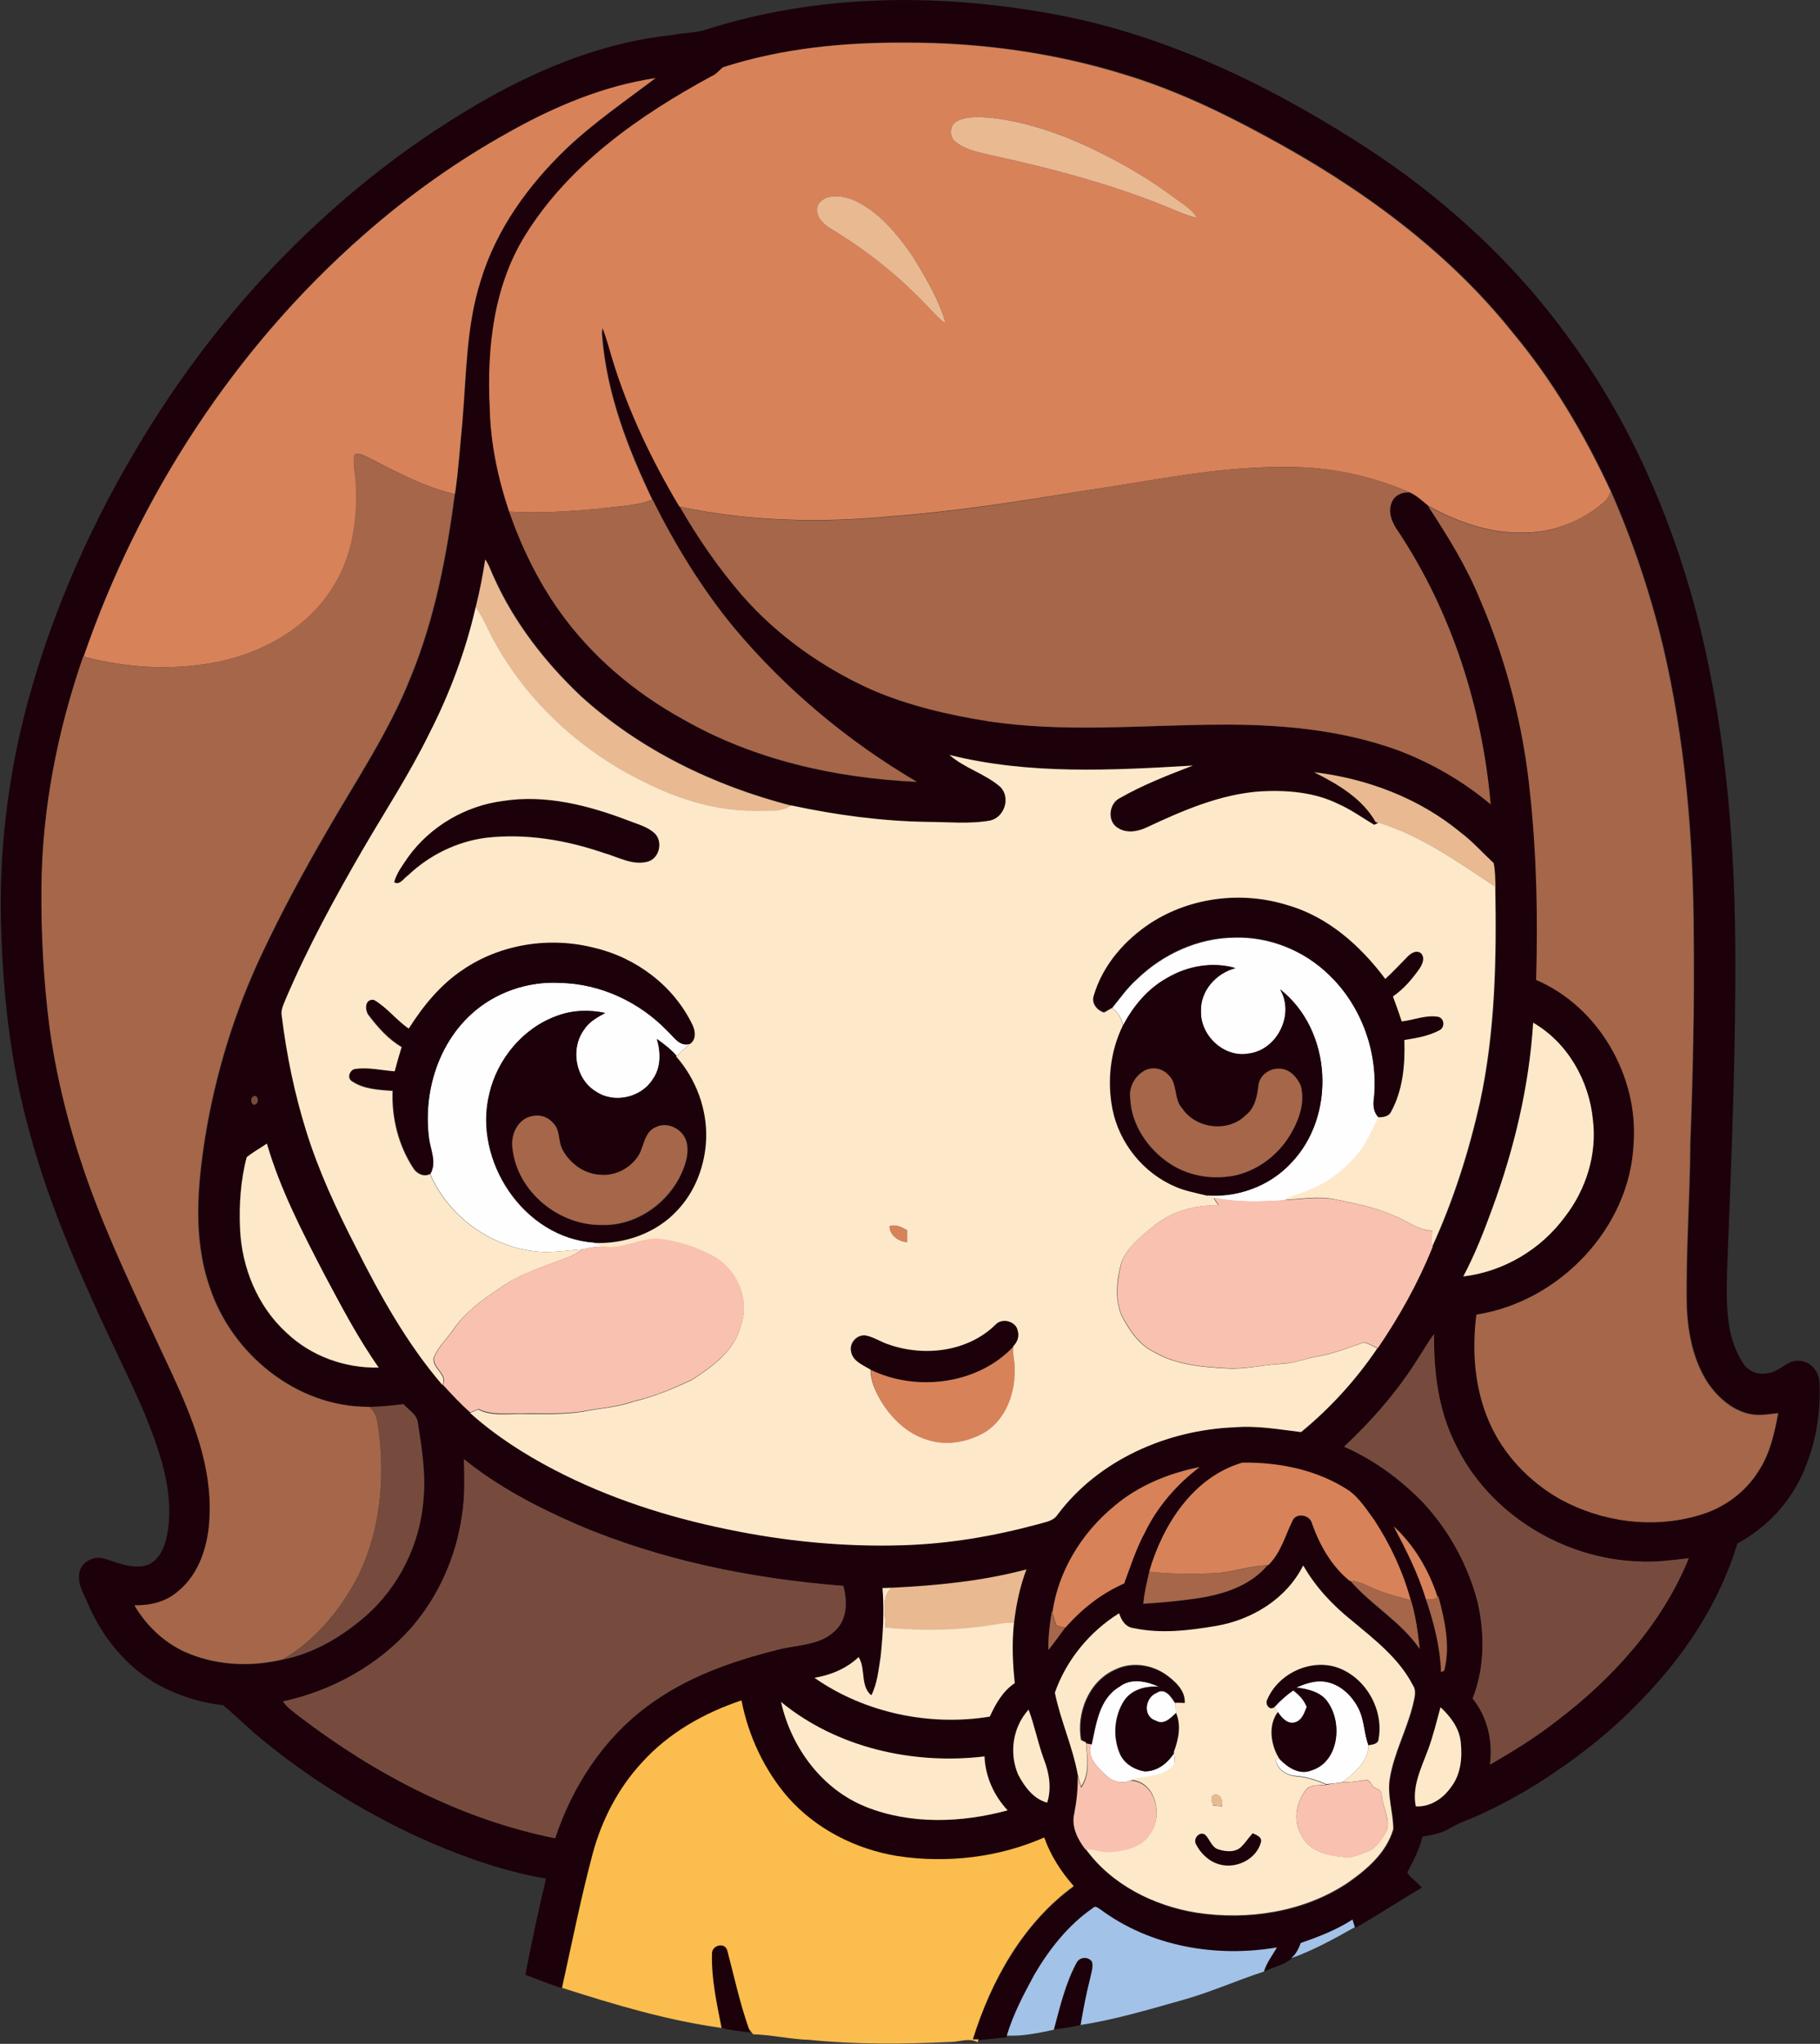
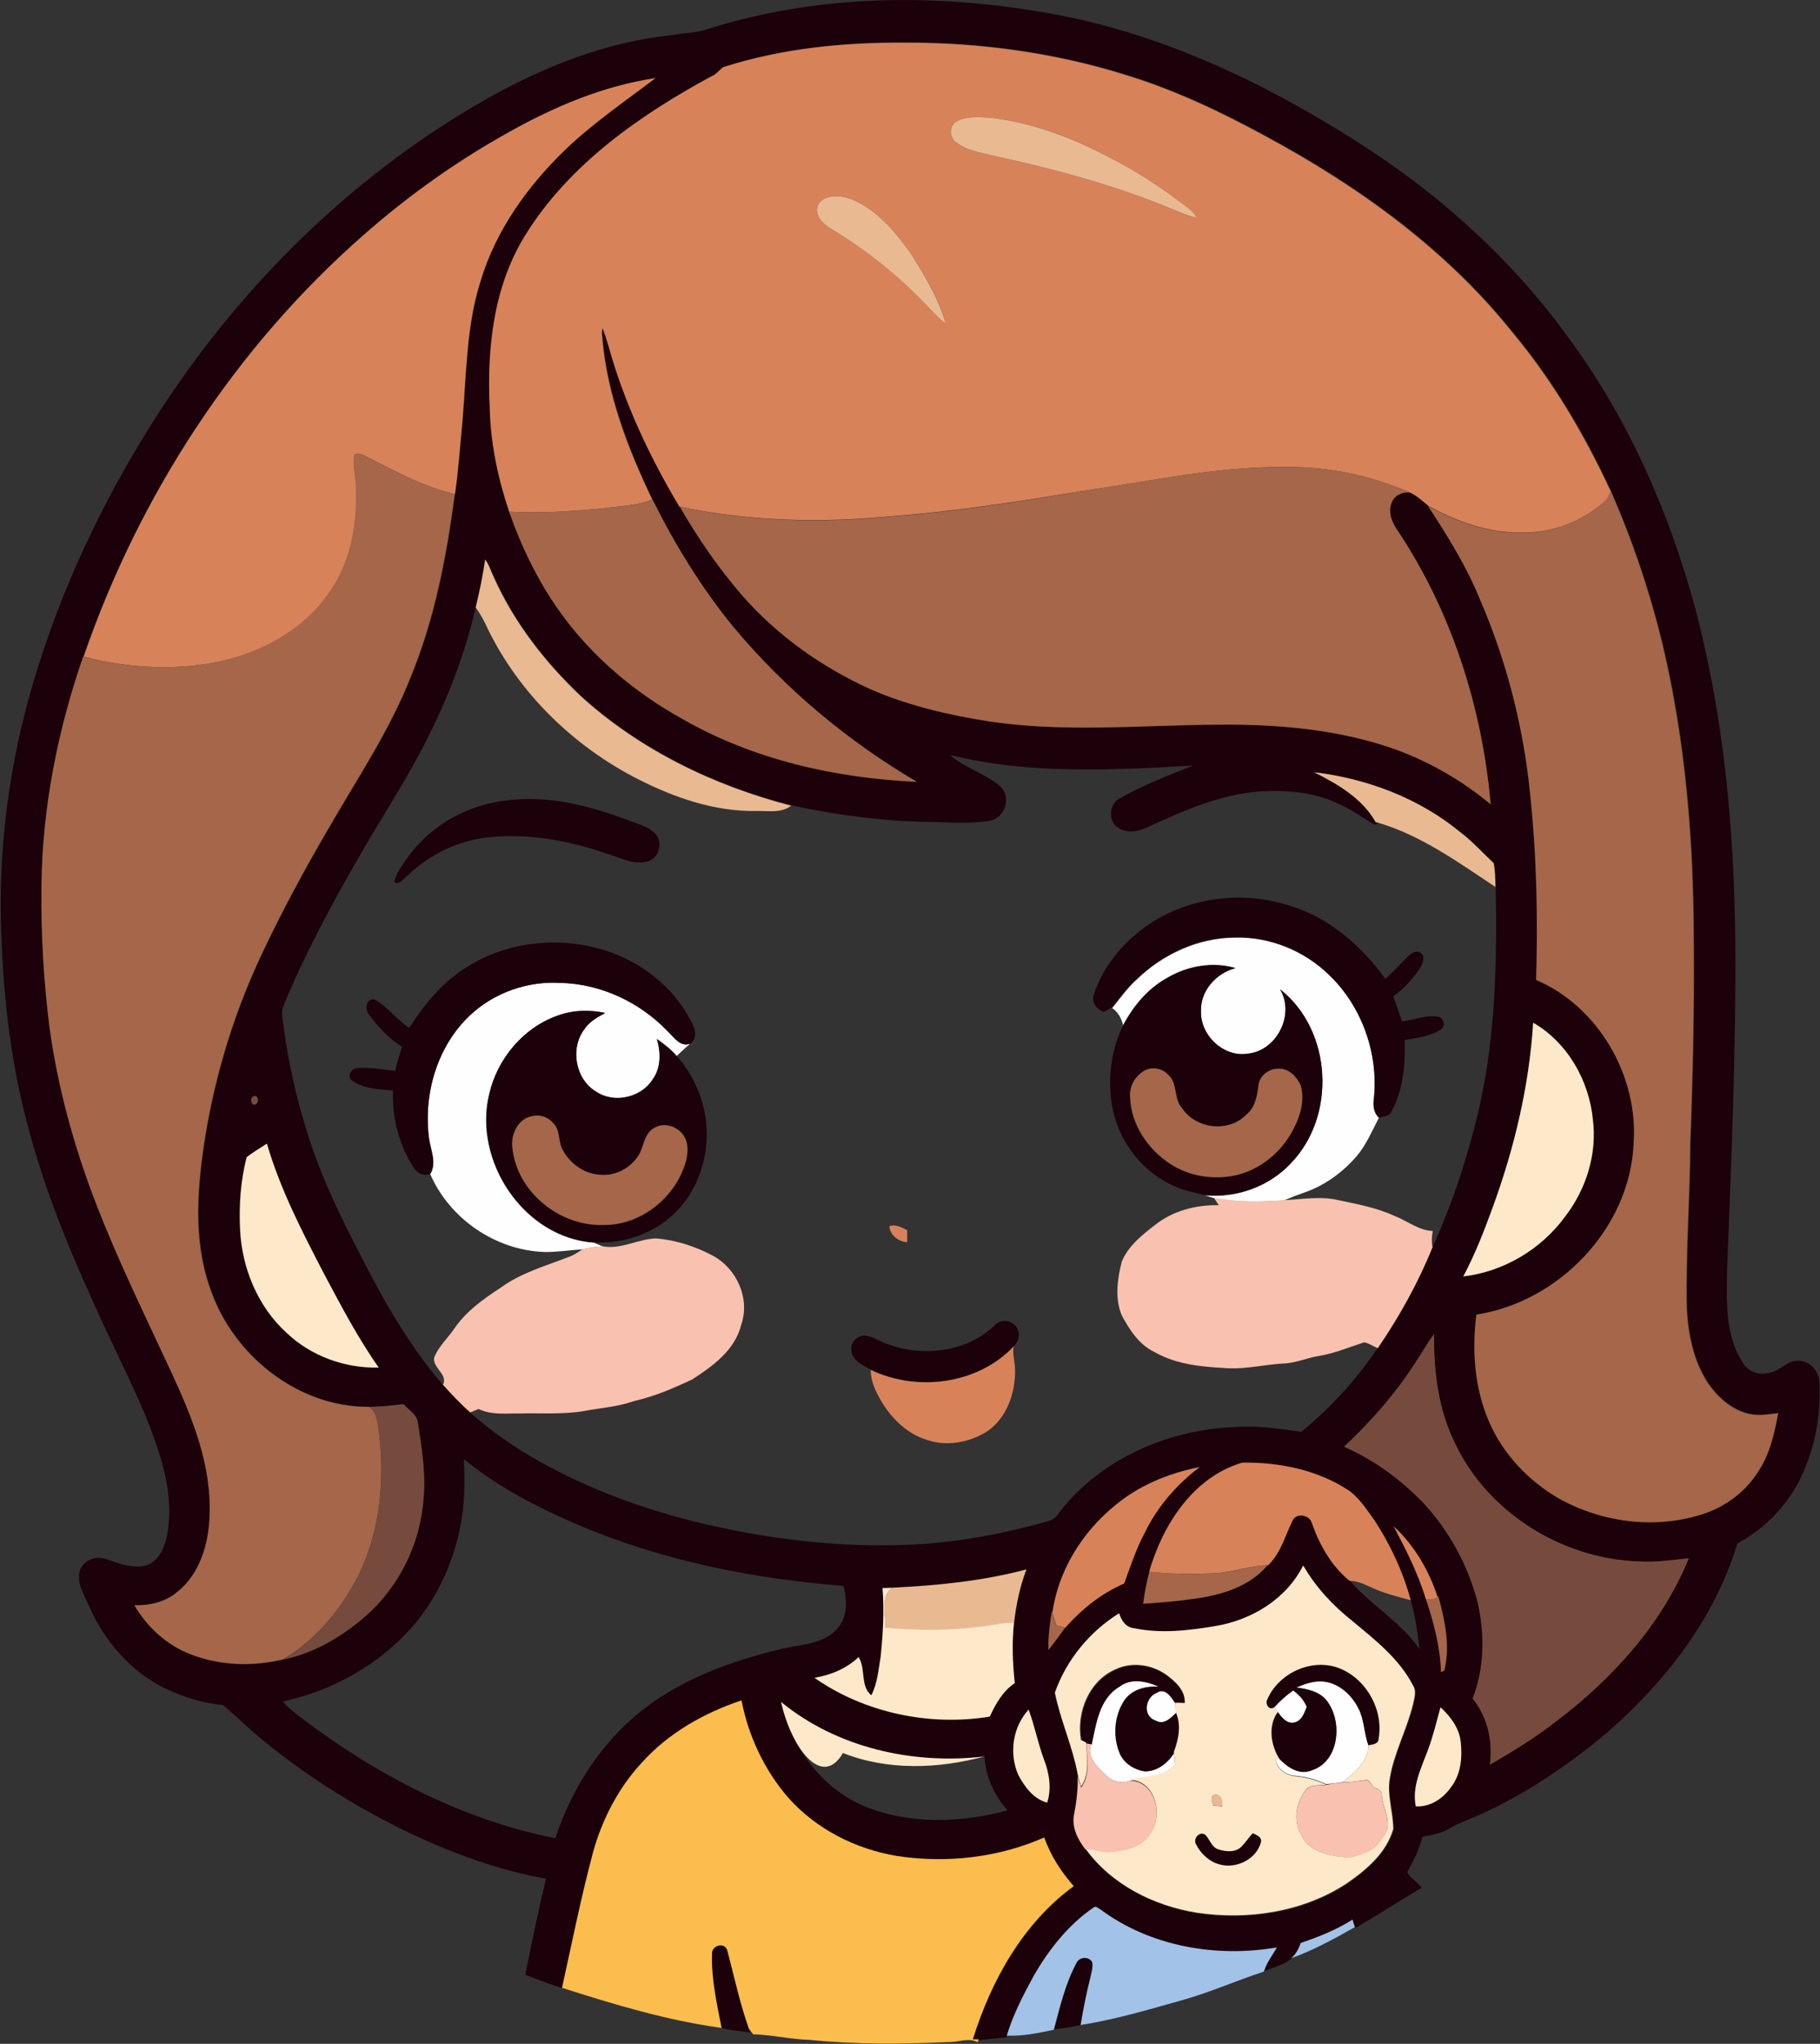
<svg xmlns="http://www.w3.org/2000/svg" version="1.1" id="Layer_1" x="0px" y="0px" viewBox="0 0 685.3 769.4" style="enable-background:new 0 0 685.3 769.4;" xml:space="preserve">
  <rect x="0" y="0" width="685.3" height="769.4" fill="#333333" stroke="none" />
  <style type="text/css">
	.st0{fill:#FEFEFE;}
	.st1{fill:#1C010A;}
	.st2{fill:#D8825A;}
	.st3{fill:#E9B992;}
	.st4{fill:#A5664A;}
	.st5{fill:#FDE9CA;}
	.st6{fill:#764B3E;}
	.st7{fill:#F9C1AF;}
	.st8{fill:#FBBD4D;}
	.st9{fill:#A2C2E8;}
</style>
  <path class="st0" d="M428.1,368.7c9.8-9.5,23.1-15.6,36.8-15.7c13.1-0.4,26.2,4.9,35.5,14c12.4,11.8,18.7,29.6,17,46.7  c-0.4,2.5-0.2,5.2,1.8,7.1c-2.5,4.8-4.6,9.8-8,14c-5.3,6.3-12.2,11.4-20,14.1c-2.6,0.9-5.2,1.9-7.8,3c-8.8,0.6-17.7,0.8-26.4-0.9  c-1.1-0.3-2.2-0.7-3.3-1c11.9,1.1,24.2-3.3,32.4-12.1c17.2-17.8,15.5-50-4.1-65.4c5.6,9.4-1.2,23-12,24.2c-9.2,1.6-18.1-6.9-17.8-16  c-0.2-7.7,5.8-14.4,13-16.2c-8.6-2.5-18.1-0.8-25.7,3.7c-7.2,4-12.7,10.6-16.6,17.8c-0.6-2.6-1.9-5-4.1-6.5  C421.8,375.8,424.5,371.9,428.1,368.7z" />
  <path class="st0" d="M177.3,381.9c9-8.3,21.4-12.6,33.6-11.9c15.2,0.3,29.9,7.2,40.4,18.1c2.4,2.2,4.7,6.2,8.6,4.8  c-1.8,1.5-3.5,3.1-5.2,4.7c-2.1-2.5-4.8-4.5-7.4-6.4c1.5,5,1.6,10.8-1.6,15.2c-4.3,6.9-14.4,9.2-21.2,4.7c-7.9-4.7-10-16.3-4.6-23.5  c1.9-2.9,5-4.6,7.9-6.2c-6-1.3-12.4-1.1-18.2,1.1c-12.8,4.6-22.4,16.3-25.4,29.3c-6.2,25.2,13,54.2,39.4,56c1.2,0.5,2.3,1,3.5,1.5  c-2.6-0.1-5.2,0.4-7.7,1c-4.9,0.3-9.7,1.1-14.6,1c-18.3-0.7-35.5-12.5-42.8-29.3c2.4-4.2,0.1-8.8-0.5-13.1  C159.3,411.9,164.6,393.6,177.3,381.9z" />
  <path class="st0" d="M421.3,635c4.5-3.5,10.4-2.1,15.1,0c-4.9-0.4-10.2,0.9-13.1,5.1c-3.8,5.8-4.4,13.5-1.8,19.8  c1.5,3.8,5.3,6.2,9.3,6.9c4.8,0.2,8.9-3.1,11.2-7c0.1,1.8,1,4-0.6,5.4c-4.1,4.3-10.6,3.5-15.9,5.1c-3.3,1.4-6.9,0.3-9.3-2.2  c-3.1-2.9-7.1-6.9-5.4-11.5C412.7,648.8,413.7,639.5,421.3,635z" />
  <path class="st0" d="M488,635.2c3.4-1.4,7.1-2.8,10.9-2.2c5.6,0.9,10.1,5.1,12.6,10c2.2,4.4,2.1,9.4,3.8,14  c-0.1,6-5.3,10.5-9.8,13.9c-2.1,0.3-4.1,0.6-6.2,0.7c-3.6-1.6-7.4-2.8-11.4-3.1c-3.5-0.2-7.4-2.7-7.5-6.5l1.5,0.2  c3,3.1,7.4,5.9,11.8,4.1c10.1-3.1,11.8-17.3,6.5-25.2C497.7,636.9,492.6,635.8,488,635.2z" />
  <path class="st0" d="M435.5,637.3c3.2-2.2,5.6,1.7,7.1,4.1c0,1.1,0.1,2.3,0.2,3.5c-2.1,2-4.6,4.8-7.7,2.9  C430,646.2,431,639,435.5,637.3z" />
  <path class="st0" d="M479.8,642.7c2.1-2.4,4.5-4.5,7.1-6.3c2.2,1.6,4.1,3.6,5.1,6.2c-0.9,2.2-1.8,5-4.3,5.8c-2.9,1-5.1-1.7-6.6-3.8  C480.7,643.9,480.2,643.3,479.8,642.7z" />
  <g>
    <g>
      <path class="st1" d="M266,11.1C307.5-2.2,352.3-2.6,395,5c40.8,7.2,78.9,25,113.7,46.9c32,19.9,60.6,45.5,82.6,76.2    c22.2,30.4,37.5,65.4,47.2,101.6c10.7,40.7,14.5,82.9,14.9,124.9c0.3,41.4-1.5,82.7-3.1,124c-0.2,11.6-0.7,24.3,6,34.5    c1.9,3.2,5.8,4.6,9.4,3.8c4.5-0.4,7.4-5.3,12.1-4.6c4.2,0.3,7.3,4.3,7.3,8.4c0.6,12.8-2,25.9-7.9,37.3c-5.2,9.7-13.2,17.8-23,23    c-6.8,22.6-20.2,42.7-36.7,59.5c-11.5,12-24.8,22.2-38.8,31.1c-6.3,3.9-12.8,7.5-19.5,10.6c-4.3,2.2-8.9,3.5-13,5.9    c-3.2,2-7,2.7-10.6,3.3c-1.1,4.8-3.4,9.1-5.7,13.4c0.8,1.9,3.1,3.1,4.5,4.8l1,1c-8.4,4.9-16.5,10.3-25,15.1l-0.5-0.9    c-0.2-0.5-0.4-1.5-0.6-2c-6.1,3.8-12.8,6.4-19.5,8.8c-0.8,2.2-1.8,4.4-3.7,5.9c-3,2.3-6.7,3.1-10.1,4.6c1.1-3.2,3.2-5.9,4.8-8.8    c-22.8,3.9-47.5-0.3-66.3-14.2c-0.9-0.5-1.9-1.6-2.9-0.7c-9.3,6.4-16.5,15.4-22.1,25.1c-4,7.4-7.9,14.9-10.4,23L379,767    c-3.5,0.2-7,0.7-10.5,1c-0.5,0-1.6,0-2.2,0c7-22.2,18.9-43.7,38-57.7c-4.8-5.4-8.8-11.5-11.1-18.3c-17.3,7.6-36.7,9.8-55.3,7    c-15.7-2.5-30.6-10.1-41.2-22.1c-9-10.3-14.9-23.1-17.5-36.5c-14.1,4.7-27.5,12.3-37.5,23.4c-9,9.6-15.1,21.7-18.6,34.3    c-4.5,16.6-7.8,33.5-11.5,50.3c-4.7-1.4-9.2-3.3-13.8-5c2.4-12.1,4.9-24.2,7.8-36.2c-17.4-3-34.2-9.2-50.2-16.6    c-19.9-9.5-38.8-21.1-55.9-35.1c-5.4-4.3-10.2-9.2-15.5-13.6c-7.6-0.8-14.9-3-21.8-6.3c-13-6.3-22.9-17.9-28.7-31    c-1.6-4-4.5-8.1-3.6-12.6c0.8-4.4,6-6.6,10-5.1c5.1,1.7,10.6,4,16,2.1c5-2.4,6.7-8.4,7.4-13.4c2-14.9-3.2-29.5-8.7-43.1    c-6-14.1-13-27.7-19.2-41.7c-9.6-21-18.3-42.4-24.3-64.7c-6.8-24.2-9.7-49.2-10.6-74.3c-1.2-29.5,2.3-59.2,10-87.7    c9.6-35.2,24.7-68.9,43.8-100c31.7-52,75.9-96.8,129-126.9c21.5-12.1,45.1-21.5,69.9-24C257.2,12.3,261.8,12.5,266,11.1z     M272.3,25.3c-1.5,1.2-2.6,2.8-4.3,3.5c-27.1,14.7-53.6,33.2-70.1,59.8c-12,19.3-14.5,42.7-13.4,65c0.2,13.3,3,26.5,7.3,39.1    c4.6,13.2,10.8,26,18.9,37.4c12,16.9,28.2,30.6,46.3,40.6c26.8,15.4,57.6,22.3,88.3,23.7c-26-15.3-49.5-34.9-68.9-58.1    c-12.1-14.7-22.1-31.1-30.6-48.1c-9.2-19.4-17.1-39.9-18.9-61.5c-0.2-1-0.1-2.1,0.2-3.1c0.9,2.2,1.6,4.4,2.2,6.7    c5.9,21.3,15.3,41.6,26.7,60.5c6.8,11.8,14.5,23.1,23.5,33.4c13.3,15.2,30.2,27.1,48.6,35.4c14,6.1,28.9,9.6,43.9,11.9    c28.8,4.4,58,1.5,87,1.3c22.6-0.2,45.6,1.8,67,9.5c12.8,4.7,24.8,11.7,35.3,20.5c-3.2-36.3-14.5-72.2-34.8-102.7    c-2.3-3.2-4.2-7.5-2.3-11.3c1.2-2.6,4-3.7,6.8-3.4c2.6,1.2,4.7,3.2,6.9,5c7.4,11.3,14.6,22.9,19.7,35.5    c9.9,23,16.2,47.6,18.7,72.5c2.5,23.4,3,46.9,2.3,70.4c23.6,10.1,38.5,36.3,36.7,61.7c-1.5,31.8-28.1,59.5-59.2,64.3    c-1.7,13.4-0.7,27.5,4.7,40.1c5.3,12.4,15,22.7,26.7,29.3c15.8,8.8,35.2,11.3,52.5,6.1c9.1-2.6,17.3-8.5,22.3-16.6    c4.3-6.5,6-14.3,7.4-21.8c-3.6,0.4-7.2,1.1-10.8,0.3c-6.6-1.5-12-6.3-15.7-11.7c-5.4-8.3-7.4-18.3-7.9-28    c-0.4-20.7,1.2-41.3,1.3-62c1-26,1.5-52,1.3-78c-0.1-36.9-3.2-74-11.7-109.9c-4.8-19.8-11.4-39.1-19.5-57.8    c-9.9-21.3-21.9-41.8-37-59.8c-25-31.3-58.1-55.1-93.2-74c-16.7-9.1-34.1-17.3-52.3-22.9c-26.8-8.4-55-12.2-83.1-12.2    C317.7,15.9,294.4,18.1,272.3,25.3z M191.9,49.6c-19.7,10.9-38.1,24-55,38.8c-48.4,42.4-84.6,98-105.5,158.8    c-9.7,27.7-15.4,56.9-15.7,86.4c-0.2,17.7,0.7,35.4,3,52.9c3.1,22.7,9.2,44.9,17.4,66.2c8.6,22.1,19,43.3,28.9,64.8    c7.7,16.6,14.8,34.4,14,53.1c-0.3,10.6-3.6,22-12.2,28.8c-4.5,3.8-10.4,5.2-16.1,5c4.8,8.1,12.2,15,21.1,18.4    c11,4.4,23.5,4.8,35,1.9c11.6-2.3,22.1-8.6,30.9-16.3c12.6-11,20.5-27.1,21.8-43.7c0.9-9.8-0.6-19.5-2.1-29.1    c-0.4-3.2-3.5-4.8-5.4-7c-4.3,0.5-8.6,1-12.9,1c-27.1,0.2-51.7-19.8-60-45.1c-6.4-18.4-4.6-38.3-1.6-57.1    c3.9-23.6,11-46.6,21.2-68.2c7.4-15.8,15.8-31.2,24.6-46.4c10.9-19,23.3-37.2,31.4-57.7c9.1-22,13.6-45.6,16.7-69.1    c1.3-9.1,2-18.2,2.8-27.3c1.6-17.8,1.4-35.9,6.9-53.1c5.8-19.2,17.9-36,32.3-49.7c10.4-9.8,22.2-17.9,33.5-26.5    C227.4,32.3,208.9,40,191.9,49.6z M182.7,210.6c-0.9,6.1-2.1,12.1-3.6,18.1c-3.8,16.6-9.8,32.5-17.4,47.7    c-7.3,15-16.5,28.9-24.8,43.2c-10.6,18.2-20.7,36.8-29,56.2c-0.8,2.2-2.1,4.3-1.6,6.7c1.7,14.7,4.8,29.2,9.2,43.3    c4.6,15.1,11.4,29.5,18.6,43.5c9.2,18.3,19.3,36.5,32.7,52.1c3.3,3.6,6.6,7.2,10.3,10.4c9.5,8.5,20.3,15.5,31.5,21.3    c20.5,10.7,42.8,17.9,65.4,22.5c21.7,4.5,43.9,6.7,66,6c17.2-0.5,34.3-3.5,50.9-7.9c2.6-0.8,5.8-1.1,7.4-3.6    c15.5-20.7,41.3-31.9,66.7-32.9c8.4-0.7,16.7,0.7,25,1.8c11-9,20.8-19.7,28.7-31.5h0.1c8.2-11.9,15.3-24.6,20.6-38    c7.9-17.4,13.8-35.7,18-54.3c5.8-26.7,6.3-54.1,5.8-81.3c-0.1-3-0.1-6-0.7-9c-4.2-3.8-7.9-8.1-12.4-11.5    c-15.6-12.9-35.2-20.3-55.2-22.7c8.9,4.4,18.1,9.8,23.2,18.7l1.2,0.3c-0.4,0.2-1.3,0.6-1.7,0.8c-4.5-2.7-8.8-5.8-13.6-7.9    c-9-4.4-19.2-5.2-29-4.7c-15.2,1-29.4,7.2-43.1,13.6c-3.4,1.6-7.6,2.3-10.9,0.1c-4-2.5-3.4-9.3,0.9-11.2    c8.7-4.9,18.1-8.6,27.4-12.2c-30.5,1.7-61.7,3.4-91.6-4c5.7,5,13.3,6.9,19,11.9c4.2,3.9,1.8,11.6-3.7,12.8    c-7.9,1.4-15.9,0.6-23.9,0.5c-17.2-0.3-34.2-2.6-51-6.2c-29.1-7.5-57-21-79.3-41.3c-13.4-12.7-25-27.6-32.6-44.5    C184.9,215.2,184.2,212.6,182.7,210.6z M577.3,385c-1.5,23.9-7.1,47.4-15.4,69.8c-3.2,8.8-6.6,17.6-11,25.8    c15.2-1.8,29.3-10.2,38.3-22.5c7.9-10.2,12.1-23.5,10.5-36.4C598.4,406.8,590.2,392.4,577.3,385z M95.2,412.9    c-1.3,0.9-0.3,3.9,1.3,2.6C97.8,414.7,96.8,411.7,95.2,412.9z M92.9,435.6c-2.3,8.8-3,17.9-2.6,27c0.6,14.6,6.6,29.3,17.5,39.2    c9.2,8.8,22.1,13.4,34.7,13.1c-7.9-11.1-14.2-23.3-20.6-35.3c-8.2-15.9-16.5-31.8-21.5-49C98,432.2,95.3,433.7,92.9,435.6z     M534.2,511c-7.8,12.4-17.5,23.6-28.1,33.6c11.2,5,21.2,12.3,29.7,21c9.8,10.5,17,23.7,20.6,37.6c2.7,11.9,2.7,24.8-1.9,36.2    c5.7,6.9,7.7,16.2,6.5,24.9c8.7-5,17.3-10.3,25.2-16.5c21.1-16,39.6-36.5,49.7-61.2c-6.3,0.7-12.7,1.6-19,1.2    c-28.6-1-56.5-18.2-68.9-44.2c-6.5-12.8-8.2-27.3-8-41.4C537.9,505,536.2,508.1,534.2,511z M174.7,549.3    c0.2,7.1,0.4,14.2-0.7,21.3c-2.2,15.4-8.7,30.3-19,42.1c-12.6,14.2-30,23.8-48.4,27.8c1.7,2.4,4.2,4.1,6.5,5.9    c28.3,21.6,60.8,38.6,96,45.6c6.4-19.4,18.1-37.4,34.7-49.7c14.5-10.8,31.9-17,49.3-21.3c7.4-2,16.2-1.6,21.8-7.5    c4.3-4.3,4.2-11,2.7-16.5c-34.2-2.7-68.3-9.5-100-23C202.3,567.4,187.5,559.8,174.7,549.3z M432.7,591.7c-0.9,4-1.8,8-2.3,12.1    c6.5-0.4,13-1,19.4-1.9c10-1.4,20.7-4.5,27.4-12.6h0.3c4.7-4.6,6.3-11.1,9.2-16.8c1.4-3.1,6.5-2.2,7.3,1    c2.9,8.3,7.4,16.1,14.2,21.7h0.2c8,9.2,19.1,15.4,26.1,25.6c-0.7-6.1-1.5-12.3-3.3-18.3c-2.9-10.8-7.7-21-13.8-30.3    c-2.8-3.8-5.4-8-9.2-10.8c-11.8-7.9-26.4-10.9-40.4-10.7C449.4,556,437.8,574,432.7,591.7z M419.4,567.1    c-12.1,10-20.9,24.3-23.2,39.8l-0.1-0.6c-0.8,4.9-1.4,9.8-1.3,14.7c2.2-2.8,4.2-5.6,6.3-8.4c6.1-7,13.6-12.9,22.1-16.6    c2.4-6.5,4.5-13.1,7.8-19.2c4.8-9.7,12-18.1,20.6-24.6C440,554.6,428.5,559.3,419.4,567.1z M524.8,574.6    c4.6,8.9,9.2,17.8,12.1,27.4c3,8.9,5.4,18.1,5.7,27.5l1.2-0.5c2.4-9.2,0.2-18.9-2.2-28l-0.3,0.2    C538.1,591.1,532.5,581.7,524.8,574.6z M457.8,612.1c-10.1,1.7-20.5,2.9-30.7,1.3c-3-0.3-4.7-3-5.5-5.6    c-11,6.9-19.9,17.6-24.2,29.9c2.1,10.4,6.7,20.3,8.6,30.8c0.1,4.8-0.4,9.5-1.3,14.2c-1.2,4.9,1.3,9.8,4.2,13.5    c9.7,13.5,25.8,21.5,41.9,24.1c19.3,2.9,40.1-0.3,56.6-11.1c7.3-5.2,14.8-11.5,17.4-20.4c-0.1-6.4-2.4-12.7-1.3-19.1    c1.5-9.6,6.4-18.3,8.7-27.7c0.5-2.4,1.4-5.1,0-7.3c-5.2-10-14.3-17.1-22.8-24.2c-7.3-5.8-13.9-12.7-18.5-20.9    C484.4,602,471.4,609.8,457.8,612.1z M335.8,597.7c-1.2,0-2.3,0-3.5,0.1c0.7,8.7,0.2,17.4-0.8,26c-0.8,4.9-1.3,10-3.5,14.5    c-4.3-3.5-2-9.9-4.8-14.4c-4.5,4.3-10.4,6.8-16.6,7.8c19,13.2,43.3,18.3,66,14.6c2.2-4.8,4.9-9.7,9.4-12.6    c-0.8-7.5-1.2-15.1-0.3-22.6c0.8-6.9,2.3-13.8,4.7-20.3C370,595.2,352.8,596.8,335.8,597.7z M294.1,640.7    c3.8,17,15.5,32.9,32,39.5c16.9,6.7,36,6,53.3,1.3c-5.1-5.6-8.3-12.7-8.7-20.3C343.9,664.4,315.2,658.1,294.1,640.7z M542.4,642.7    c-1.5,5.4-2.8,10.9-4.8,16.2c-2.5,6.7-5.9,13.7-4.5,21c5.3,0.3,10.1-2.8,13.1-7c3.8-4.9,4.4-11.4,3.8-17.4    C549.4,650.4,546.1,646.2,542.4,642.7z M383.4,668.1c2.3,4.5,5.7,9.1,10.9,10.4c1.7-5.4,0.8-11.1-1.2-16.2    c-2.3-6.1-3.5-12.6-5.8-18.8C381.3,650.2,379.9,660,383.4,668.1z" />
    </g>
    <path class="st1" d="M189.5,301.5c16-2.5,32.2,1.7,47.1,7.3c3.5,1.3,7.3,2.3,10.1,5c3.1,3.2,1.5,9.4-2.9,10.5   c-5.8,1.5-11.1-1.9-16.5-3.3c-14.2-4.9-29.3-7.4-44.3-5.7c-11,1.4-21.4,6.5-29.3,14.1c-1.6,1-3.2,4.1-5.3,2.6   c0.9-3.5,3.2-6.5,5.3-9.5C162.1,311,175.3,303.3,189.5,301.5z" />
    <path class="st1" d="M433.6,347.3c15-9.6,34.3-11.9,51.2-6.6c15.3,4.3,27.7,15.2,36.9,27.8c3-2.7,5.7-5.7,8.5-8.5   c1.3-1.3,3.5-2.6,5.1-1c1.4,1.7,0.3,3.9-0.6,5.5c-2.8,4-6.1,7.8-10.1,10.6c1.2,3.1,2.3,6.3,3.3,9.4c4.6-0.5,9.2-2.6,13.9-1.7   c2.2,0.7,2.5,3.9,0.4,5c-4,2.3-8.7,3-13.3,3.7c0.3,9.2-0.5,18.8-5,27c-0.9,1.8-3,2-4.8,2.1c-1.9-1.9-2.2-4.6-1.8-7.1   c1.8-17-4.5-34.8-17-46.7c-9.4-9.1-22.4-14.4-35.5-14c-13.8,0.1-27.1,6.2-36.8,15.7c-3.6,3.1-6.3,7.1-9.3,10.7c-1,0.6-2,1.2-3,1.7   c-2.8-0.9-4.9-3.6-3.8-6.6C415.4,363.3,423.8,353.7,433.6,347.3z" />
    <path class="st1" d="M174.3,365c14.3-9.7,32.9-12.5,49.6-8.3c15.8,3.7,30,14.4,37,29.1c1.1,2.3,1.4,5.5-1,7.1   c-3.9,1.4-6.2-2.6-8.6-4.8c-10.5-10.9-25.2-17.8-40.4-18.1c-12.2-0.7-24.6,3.6-33.6,11.9c-12.7,11.7-18,30-15.7,46.8   c0.6,4.3,2.9,8.9,0.5,13.1c-2.4,1.2-5-0.1-6.3-2.2c-5.6-8.6-8.2-18.9-7.8-29.1c-5.2-0.4-11-0.6-15.4-3.7c-1.9-1.3-0.7-4.2,1.3-4.6   c5-0.7,10,0.5,14.9,0.9c0.7-3.1,1.6-6.1,2.6-9.1c-4.9-2.9-8.8-7.3-12.2-11.7c-1.8-1.9-1.8-6.5,1.8-6.1c4.9,2.8,8.4,7.6,13.1,10.8   C159.4,378.6,165.9,370.6,174.3,365z" />
    <g>
      <path class="st1" d="M439.5,368.1c7.6-4.5,17.1-6.2,25.7-3.7c-7.3,1.9-13.3,8.5-13,16.2c-0.3,9.1,8.6,17.6,17.8,16    c10.9-1.2,17.7-14.8,12-24.2c19.6,15.3,21.3,47.6,4.1,65.4c-8.1,8.8-20.5,13.2-32.4,12.1c-3.7-0.9-7.4-1.6-10.9-3.1    c-12-5-21.1-16.3-23.8-29.1c-2.1-10.6-0.9-22,3.9-31.7C426.7,378.7,432.2,372.1,439.5,368.1z M431.2,402.9    c-3.8,2-6.2,6.3-5.7,10.6c0.4,10,6.7,19.2,14.9,24.6c7.4,4.8,16.8,6.2,25.3,4.3c8.8-2.2,16.4-8.4,20.7-16.3    c2.9-5.2,4.9-11.4,3.3-17.3c-1.4-3.2-4.2-6.3-7.9-6.4c-3.7-0.3-7.6,2.4-8,6.2c-0.5,4.1-1.3,8.6-4.8,11.3    c-6.6,6.6-18.7,5.2-23.9-2.5c-3.3-3.6-1.6-9.4-5.3-12.7C437.7,402.2,434.1,401.5,431.2,402.9z" />
    </g>
    <g>
      <path class="st1" d="M209.7,382.4c5.8-2.2,12.2-2.4,18.2-1.1c-3,1.6-6.1,3.3-7.9,6.2c-5.4,7.3-3.3,18.9,4.6,23.5    c6.8,4.5,16.9,2.1,21.2-4.7c3.2-4.4,3.1-10.2,1.6-15.2c2.6,1.9,5.3,3.9,7.4,6.4c7.5,8.4,11.7,19.8,11.3,31.1    c-0.4,9.9-4.1,19.8-11,27c-7.9,8.5-19.9,12.7-31.4,12.1c-26.4-1.8-45.6-30.9-39.4-56C187.3,398.7,196.9,387,209.7,382.4z     M200.2,420.2c-5.5,1.1-8.1,7.3-7.1,12.5c1.8,16.2,17.7,28.9,33.8,28.5c12,0.4,23.4-7.1,28.9-17.6c2.1-4.1,3.9-9,2.8-13.6    c-1.3-4.9-7.2-7.9-11.8-5.5c-3.9,1.9-4.1,6.7-6,10.1c-3,5.1-9.1,8.3-15,7.7c-6.2-0.4-11.7-4.7-14.3-10.2c-1.2-3.1-0.6-7.1-3.4-9.5    C206.1,420.3,203,419.4,200.2,420.2z" />
    </g>
    <path class="st1" d="M374.8,498.7c2.5-2.8,7.7-1.3,8.6,2.3c0.7,2-0.2,4.3-1.6,5.8c-13.4,14.3-36.5,17.2-53.8,8.9   c-2.9-1.8-6.9-3.2-7.4-7c-0.7-3.2,2.3-6.3,5.5-5.9c3.2,0.6,5.9,2.6,9,3.5C348.3,510.9,364.5,508.8,374.8,498.7z" />
    <path class="st1" d="M477.2,639.7c4.2-9.8,16.5-15.5,26.6-11.8c10.6,3.8,17.4,15.8,15.3,26.8c-0.1,2-2.3,2.1-3.8,2.4   c-1.7-4.5-1.5-9.6-3.8-14c-2.5-4.9-7-9.2-12.6-10c-3.8-0.6-7.5,0.8-10.9,2.2c4.6,0.6,9.7,1.7,12.3,6c5.3,8,3.6,22.1-6.5,25.2   c-4.4,1.8-8.8-1-11.8-4.1c-3.4-5.1-4.6-12.7-0.8-17.9c1.4,2.1,3.7,4.8,6.6,3.8c2.6-0.8,3.4-3.6,4.3-5.8c-1.1-2.6-2.9-4.6-5.1-6.2   c-2.6,1.8-5,4-7.1,6.3C477.9,644.1,476.1,641.4,477.2,639.7z" />
    <path class="st1" d="M420.2,628.7c6-2.9,13.3-1.9,18.8,1.8c3.6,2.5,7.6,6,7.3,10.9c-0.9,0-2.7,0-3.6-0.1c-1.5-2.3-3.9-6.3-7.1-4.1   c-4.4,1.7-5.5,8.9-0.4,10.5c3.1,1.8,5.6-1,7.7-2.9c2.2,4.8,1.1,10.2-0.7,15c-2.4,3.9-6.5,7.1-11.2,7c-3.9-0.6-7.8-3.1-9.3-6.9   c-2.6-6.4-2-14.1,1.8-19.8c2.9-4.2,8.2-5.5,13.1-5.1c-4.7-2.1-10.6-3.5-15.1,0c-7.6,4.5-8.7,13.9-10.4,21.7   c-0.5-0.1-1.4-0.3-1.8-0.3c-0.5-0.2-1.4-0.7-1.9-0.9C405.4,645.1,410.2,633,420.2,628.7z" />
    <path class="st1" d="M450.3,694.2c-1-2,1.2-4.9,3.5-3.7c1.9,1.7,2.4,4.8,5.1,5.6c2.7,0.9,6.3,1.3,8.6-1c1.6-1.6,2.8-3.5,4.3-5.1   c1.4,0.8,3.5,1.4,3.1,3.4c-1.8,6.4-9.3,10.1-15.5,8.4C455.3,700.9,452,697.9,450.3,694.2z" />
    <path class="st1" d="M268.1,735.5c-0.2-3.3,5-4.6,5.8-1.1c2.6,9.8,4.7,19.8,8.1,29.3l0.6,1.5c-3.7-0.7-7.4-0.7-11-1.9   C269.9,754.2,267.8,744.9,268.1,735.5z" />
    <path class="st1" d="M405.3,739c1-2.3,4.5-2.6,5.9-0.5c0.5,2-0.2,3.9-0.6,5.8c-1.5,5.9-2.6,12-3.7,18c-3.3,0.8-6.7,1.2-10.1,1.7   C399.1,755.6,401.1,746.9,405.3,739z" />
  </g>
  <g>
    <g>
      <path class="st2" d="M272.3,25.3c22.1-7.1,45.5-9.4,68.6-9.2C369,16,397.2,19.9,424,28.3c18.3,5.6,35.6,13.8,52.3,22.9    c35.1,18.9,68.2,42.7,93.2,74c15.1,18.1,27.1,38.5,37,59.8c-0.6,1.4-1.2,2.9-2.4,3.9c-8.5,7.5-19.8,11.8-31.2,11.6    c-12.4,0.2-24.4-4.2-35.1-10.1c-2.2-1.8-4.3-3.8-6.9-5c-15.1-6.6-31.5-9.9-48-9.6c-25.3-0.1-50.1,5.4-75.1,9    c-23.9,3.9-47.8,7.7-71.9,9.5c-26.7,2.6-53.8,2-80.1-3.6c-11.3-18.9-20.8-39.2-26.7-60.5c-0.7-2.3-1.4-4.5-2.2-6.7    c-0.3,1-0.3,2-0.2,3.1c1.7,21.6,9.6,42.1,18.9,61.5c-6.3,2.5-13.2,2.4-19.8,3.4c-11.3,1-22.8,1.8-34.1,1.1    c-4.2-12.6-7-25.7-7.3-39.1c-1.1-22.3,1.4-45.7,13.4-65c16.5-26.6,43-45.1,70.1-59.8C269.7,28,270.8,26.4,272.3,25.3z M360.2,45.7    c-2.9,1.5-2.8,5.9-0.3,7.8c3.9,3.2,9.2,3.9,14,5.1c23,5,45.9,11.1,67.7,20.2c2.9,1.3,5.9,2.7,9.1,3.2c-1.9-3.1-5.2-5-8-7.2    c-9.2-6.9-19.1-12.8-29.4-17.8c-12.7-6.4-26.3-11.1-40.4-12.7C368.7,44.1,364,43.6,360.2,45.7z M308.1,76.9    c-1.9,4.1,2,7.5,5.2,9.5c13.5,8,25.7,18,36.4,29.4c2,2.1,4,4.4,6.4,6c-2.6-9.3-7.7-17.6-12.7-25.7c-5.8-8.3-12.7-16.7-22.2-20.9    C317.1,73.6,311,72.7,308.1,76.9z" />
    </g>
    <path class="st2" d="M191.9,49.6c17.1-9.6,35.5-17.3,54.9-20.2c-11.3,8.6-23.2,16.7-33.5,26.5c-14.4,13.8-26.5,30.5-32.3,49.7   c-5.5,17.1-5.4,35.3-6.9,53.1c-0.9,9.1-1.5,18.3-2.8,27.3c-11.7-2.7-22.3-8.5-32.9-13.9c-1.5-0.6-3.2-1.8-4.9-1   c-0.8,3.8,0.4,7.7,0.6,11.5c0.7,13.5-1.5,27.7-9.1,39.1c-9.2,14.5-25.2,23.5-41.7,27.2c-17.1,3.7-35,2.7-51.8-1.7   C52.4,186.5,88.6,130.8,137,88.4C153.8,73.6,172.2,60.5,191.9,49.6z" />
    <path class="st2" d="M334.9,461.6c2.4-0.9,4.6,0.5,6.7,1.5c0,1.5,0,3,0,4.5C338.4,467.5,335,464.9,334.9,461.6z" />
    <path class="st2" d="M327.9,515.7c17.4,8.4,40.5,5.4,53.8-8.9c-0.6,2.9,0.5,5.8,0.5,8.8c0.2,8.9-3.2,18.5-10.9,23.5   c-6.5,3.9-14.8,5.5-22.1,3c-7.5-2.2-13.4-8-17.3-14.5C329.8,524,327.8,520,327.9,515.7z" />
    <path class="st2" d="M432.7,591.7c5.1-17.7,16.6-35.7,35.1-41.1c14.1-0.2,28.6,2.8,40.4,10.7c3.8,2.9,6.4,7,9.2,10.8   c6.1,9.3,10.9,19.6,13.8,30.3c-4.4-1.2-9-2.3-13.2-4.1c-3.1-1.3-6.1-3.1-9.6-3.2h-0.2c-6.9-5.6-11.3-13.5-14.2-21.7   c-0.8-3.2-5.9-4.1-7.3-1c-2.8,5.7-4.4,12.2-9.2,16.8h-0.3c-6.6,0.2-12.8,2.6-19.3,3C449.6,592.6,441.1,592.6,432.7,591.7z" />
    <path class="st2" d="M419.4,567.1c9.1-7.8,20.6-12.5,32.3-14.8c-8.6,6.5-15.9,14.9-20.6,24.6c-3.3,6.1-5.4,12.7-7.8,19.2   c-8.5,3.7-16,9.6-22.1,16.6c-1.2-0.3-2.3-0.5-3.4-0.9c-0.7-1.5-1.1-3.2-1.5-4.8C398.5,591.4,407.3,577.1,419.4,567.1z" />
    <path class="st2" d="M524.8,574.6c7.7,7.1,13.3,16.6,16.5,26.6c-1.3,1.1-2.9,1-4.4,0.8C534,592.3,529.4,583.4,524.8,574.6z" />
  </g>
  <g>
    <path class="st3" d="M360.2,45.7c3.8-2.1,8.5-1.6,12.7-1.4c14.1,1.6,27.8,6.4,40.4,12.7c10.3,5,20.2,10.9,29.4,17.8   c2.8,2.2,6.1,4,8,7.2c-3.2-0.6-6.1-1.9-9.1-3.2c-21.8-9.1-44.7-15.2-67.7-20.2c-4.8-1.2-10-1.9-14-5.1   C357.4,51.6,357.3,47.3,360.2,45.7z" />
    <path class="st3" d="M308.1,76.9c2.9-4.2,9-3.3,13.1-1.7c9.5,4.2,16.4,12.6,22.2,20.9c5,8.1,10.1,16.5,12.7,25.7   c-2.5-1.7-4.4-3.9-6.4-6c-10.7-11.4-23-21.4-36.4-29.4C310.1,84.5,306.2,81,308.1,76.9z" />
    <path class="st3" d="M182.7,210.6c1.5,2.1,2.2,4.6,3.3,6.9c7.6,16.9,19.2,31.8,32.6,44.5c22.3,20.3,50.2,33.8,79.3,41.3   c-3.7,2.9-8.6,1.9-13,2c-15.7,0.3-30.9-5-44.7-12c-24.1-12.3-44.6-32.1-56.5-56.5c-1.3-2.8-2.7-5.6-4.6-8.1   C180.6,222.7,181.8,216.6,182.7,210.6z" />
    <path class="st3" d="M494.8,290.7c20,2.4,39.6,9.8,55.2,22.7c4.5,3.4,8.3,7.7,12.4,11.5c0.6,2.9,0.6,6,0.7,9   c-13.9-9.2-27.8-19.3-43.9-24.1l-1.2-0.3C512.9,300.5,503.7,295.2,494.8,290.7z" />
    <path class="st3" d="M335.8,597.7c17-0.8,34.2-2.5,50.7-6.9c-2.5,6.5-3.9,13.4-4.7,20.3c-1.7-0.1-3.5-0.1-5.2,0.2   c-14.2,2.7-28.8,3-43.1,1.5C333.5,607.8,331.5,601.4,335.8,597.7z" />
    <path class="st3" d="M457.1,675.7c2.6-0.8,3.5,2.2,3.1,4.2c-0.8,0-2.5-0.1-3.3-0.2C456.6,678.4,455.1,676.4,457.1,675.7z" />
  </g>
  <g>
    <path class="st4" d="M133.4,171.1c1.7-0.8,3.3,0.4,4.9,1c10.6,5.4,21.2,11.1,32.9,13.9c-3.1,23.5-7.6,47.1-16.7,69.1   c-8.1,20.4-20.5,38.7-31.4,57.7c-8.8,15.1-17.1,30.5-24.6,46.4c-10.2,21.6-17.3,44.7-21.2,68.2c-3,18.9-4.8,38.7,1.6,57.1   c8.3,25.3,32.9,45.3,60,45.1c3,1.9,3.2,5.7,3.7,8.9c2.4,18.3,0.6,37.5-7.5,54.3c-6.5,12.8-16,24.4-28.4,31.8   c-11.5,2.8-24,2.4-35-1.9c-8.9-3.4-16.3-10.2-21.1-18.4c5.8,0.1,11.6-1.2,16.1-5c8.6-6.8,11.9-18.2,12.2-28.8   c0.8-18.7-6.3-36.4-14-53.1C55,496,44.5,474.8,36,452.7c-8.2-21.3-14.3-43.5-17.4-66.2c-2.2-17.5-3.2-35.3-3-52.9   c0.3-29.4,6.1-58.6,15.7-86.4c16.8,4.4,34.8,5.4,51.8,1.7c16.5-3.7,32.4-12.7,41.7-27.2c7.6-11.4,9.8-25.6,9.1-39.1   C133.9,178.8,132.6,174.9,133.4,171.1z" />
    <path class="st4" d="M407.9,184.8c24.9-3.7,49.8-9.1,75.1-9c16.4-0.3,32.9,3,48,9.6c-2.7-0.3-5.6,0.8-6.8,3.4   c-1.9,3.9,0,8.1,2.3,11.3c20.2,30.5,31.6,66.4,34.8,102.7c-10.5-8.8-22.5-15.7-35.3-20.5c-21.4-7.7-44.4-9.7-67-9.5   c-29,0.1-58.2,3.1-87-1.3c-15-2.4-30-5.9-43.9-11.9c-18.4-8.3-35.3-20.2-48.6-35.4c-8.9-10.3-16.7-21.6-23.5-33.4   c26.3,5.6,53.4,6.2,80.1,3.6C360.1,192.6,384,188.8,407.9,184.8z" />
    <path class="st4" d="M606.5,184.9c8.2,18.6,14.7,38,19.5,57.8c8.5,36,11.6,73,11.7,109.9c0.3,26-0.3,52-1.3,78   c-0.1,20.7-1.8,41.3-1.3,62c0.5,9.7,2.5,19.7,7.9,28c3.8,5.5,9.1,10.3,15.7,11.7c3.5,0.8,7.2,0.1,10.8-0.3   c-1.4,7.6-3.1,15.3-7.4,21.8c-5,8.1-13.2,14-22.3,16.6c-17.4,5.2-36.7,2.6-52.5-6.1c-11.7-6.7-21.4-16.9-26.7-29.3   c-5.4-12.5-6.4-26.6-4.7-40.1c31.1-4.8,57.8-32.5,59.2-64.3c1.9-25.4-13.1-51.6-36.7-61.7c0.7-23.5,0.2-47-2.3-70.4   c-2.5-24.9-8.8-49.5-18.7-72.5c-5.1-12.6-12.3-24.2-19.7-35.5c10.8,5.9,22.7,10.3,35.1,10.1c11.4,0.2,22.6-4.2,31.2-11.6   C605.3,187.8,605.9,186.3,606.5,184.9z" />
    <path class="st4" d="M245.7,188.1c8.5,17,18.5,33.4,30.6,48.1c19.4,23.2,42.9,42.8,68.9,58.1c-30.6-1.4-61.5-8.3-88.3-23.7   c-18.1-10-34.3-23.7-46.3-40.6c-8.1-11.4-14.3-24.2-18.9-37.4c11.4,0.7,22.8-0.1,34.1-1.1C232.5,190.5,239.4,190.6,245.7,188.1z" />
    <path class="st4" d="M431.2,402.9c2.9-1.4,6.5-0.7,8.7,1.7c3.7,3.3,1.9,9.1,5.3,12.7c5.2,7.7,17.3,9.1,23.9,2.5   c3.5-2.7,4.3-7.2,4.8-11.3c0.4-3.8,4.3-6.5,8-6.2c3.7,0.1,6.5,3.2,7.9,6.4c1.6,5.9-0.4,12.2-3.3,17.3c-4.3,7.9-11.9,14.1-20.7,16.3   c-8.6,2-18,0.6-25.3-4.3c-8.2-5.4-14.5-14.6-14.9-24.6C425,409.2,427.4,404.9,431.2,402.9z" />
    <path class="st4" d="M200.2,420.2c2.8-0.7,5.9,0.1,7.8,2.3c2.8,2.4,2.2,6.4,3.4,9.5c2.6,5.5,8.1,9.8,14.3,10.2   c5.9,0.7,12-2.5,15-7.7c1.8-3.4,2-8.2,6-10.1c4.6-2.4,10.5,0.6,11.8,5.5c1.1,4.7-0.7,9.5-2.8,13.6c-5.6,10.4-16.9,17.9-28.9,17.6   c-16.1,0.4-31.9-12.3-33.8-28.5C192.1,427.5,194.8,421.3,200.2,420.2z" />
    <path class="st4" d="M458,592.2c6.5-0.3,12.8-2.8,19.3-3c-6.8,8.1-17.4,11.2-27.4,12.6c-6.4,0.9-12.9,1.5-19.4,1.9   c0.4-4.1,1.3-8.1,2.3-12.1C441.1,592.6,449.6,592.6,458,592.2z" />
-     <path class="st4" d="M508.5,595.1c3.5,0,6.4,1.9,9.6,3.2c4.2,1.8,8.8,2.9,13.2,4.1c1.8,5.9,2.6,12.1,3.3,18.3   C527.6,610.5,516.5,604.3,508.5,595.1z" />
    <path class="st4" d="M541.3,601.1l0.3-0.2c2.4,9,4.6,18.7,2.2,28l-1.2,0.5c-0.3-9.4-2.7-18.6-5.7-27.5   C538.5,602.1,540.1,602.2,541.3,601.1z" />
    <path class="st4" d="M396.1,606.4l0.1,0.6c0.4,1.6,0.7,3.3,1.5,4.8c1.1,0.4,2.3,0.6,3.4,0.9c-2.1,2.8-4.1,5.7-6.3,8.4   C394.6,616.2,395.3,611.2,396.1,606.4z" />
  </g>
  <g>
    <g>
-       <path class="st5" d="M179.1,228.6c1.9,2.5,3.3,5.3,4.6,8.1c11.9,24.4,32.4,44.2,56.5,56.5c13.8,7.1,29,12.3,44.7,12    c4.4-0.1,9.3,0.8,13-2c16.8,3.6,33.8,5.9,51,6.2c8,0,16,0.9,23.9-0.5c5.5-1.2,7.9-8.9,3.7-12.8c-5.7-4.9-13.3-6.9-19-11.9    c29.9,7.5,61.1,5.8,91.6,4c-9.3,3.6-18.7,7.2-27.4,12.2c-4.2,2-4.9,8.8-0.9,11.2c3.3,2.2,7.5,1.5,10.9-0.1    c13.7-6.4,27.9-12.6,43.1-13.6c9.8-0.5,20.1,0.3,29,4.7c4.8,2.1,9.1,5.2,13.6,7.9c0.4-0.2,1.3-0.6,1.7-0.8    c16.2,4.9,30,14.9,43.9,24.1c0.5,27.2,0,54.6-5.8,81.3c-4.2,18.6-10,36.9-18,54.3c-0.4-2-0.3-4.1,0.1-6.1    c-5.4-0.2-9.6-3.9-14.5-5.7c-7-3.2-14.5-4.5-21.9-6.1c-6.5-1.4-13.1-0.1-19.7,0.2c2.5-1.1,5.1-2.1,7.8-3c7.8-2.7,14.7-7.8,20-14.1    c3.5-4.2,5.6-9.2,8-14c1.8,0,3.9-0.2,4.8-2.1c4.5-8.2,5.3-17.8,5-27c4.5-0.7,9.2-1.5,13.3-3.7c2-1.1,1.8-4.3-0.4-5    c-4.7-0.9-9.3,1.2-13.9,1.7c-1-3.2-2.2-6.3-3.3-9.4c4.1-2.8,7.3-6.6,10.1-10.6c1-1.6,2-3.8,0.6-5.5c-1.6-1.6-3.8-0.3-5.1,1    c-2.8,2.8-5.5,5.8-8.5,8.5c-9.3-12.5-21.7-23.5-36.9-27.8c-17-5.3-36.2-3-51.2,6.6c-9.9,6.4-18.2,15.9-21.6,27.3    c-1.1,3,1,5.7,3.8,6.6c1-0.6,2-1.1,3-1.7c2.3,1.5,3.5,3.9,4.1,6.5c-4.8,9.8-6,21.1-3.9,31.7c2.6,12.8,11.7,24,23.8,29.1    c3.5,1.5,7.2,2.2,10.9,3.1c1.1,0.3,2.2,0.7,3.3,1c0.6,1,1.2,1.9,1.9,2.9c-8.6-0.3-17.4,2.1-24.2,7.6c-4.8,3.8-9.9,7.9-12.3,13.6    c-1.8,6.5-2.7,13.8,0,20.3c2.9,5.4,6.4,10.9,12.2,13.7c8.6,5,18.7,5.7,28.4,6.2c6.7,0.2,13.3-1.5,20-1.8c4.8-0.2,9.2-2.2,13.9-2.9    c5.8-1,11.2-3.3,16.8-5.1c1.8,0.4,3.4,1.4,5,2.2c-8,11.8-17.7,22.5-28.7,31.5c-8.3-1-16.6-2.5-25-1.8c-25.4,1-51.2,12.2-66.7,32.9    c-1.6,2.5-4.8,2.8-7.4,3.6c-16.6,4.5-33.7,7.4-50.9,7.9c-22.1,0.7-44.4-1.5-66-6c-22.6-4.6-44.9-11.8-65.4-22.5    c-11.3-5.9-22-12.8-31.5-21.3c0.8-0.3,2.3-1,3.1-1.3c4.8,2.5,10.4,1.7,15.6,1.7c8-0.1,16.1,0.4,24-0.9c6.3-1.3,12.9-1.6,19-3.8    c7.6-1.8,14.8-4.8,21.8-8.1c7.8-5,16.2-11.1,18.5-20.6c3.4-9.7-1.6-21-10.5-25.9c-6.6-3.6-14-5.9-21.6-6.6    c-6.7,0.2-13.1,4.2-19.9,3c-1.2-0.5-2.4-1-3.5-1.5c11.5,0.6,23.5-3.6,31.4-12.1c6.9-7.2,10.6-17.1,11-27    c0.4-11.3-3.8-22.6-11.3-31.1c1.7-1.6,3.5-3.2,5.2-4.7c2.4-1.6,2.1-4.8,1-7.1c-7-14.7-21.2-25.4-37-29.1    c-16.7-4.3-35.3-1.5-49.6,8.3c-8.4,5.6-14.9,13.6-20.3,22.1c-4.7-3.2-8.2-8-13.1-10.8c-3.6-0.5-3.6,4.1-1.8,6.1    c3.4,4.5,7.3,8.8,12.2,11.7c-0.9,3-1.8,6-2.6,9.1c-5-0.4-9.9-1.6-14.9-0.9c-2,0.4-3.2,3.3-1.3,4.6c4.5,3.1,10.2,3.3,15.4,3.7    c-0.4,10.2,2.2,20.6,7.8,29.1c1.3,2.1,4,3.4,6.3,2.2c7.3,16.8,24.5,28.6,42.8,29.3c4.9,0.1,9.7-0.7,14.6-1    c-1.4,0.9-2.8,1.9-4.4,2.6c-9.1,3.6-18.8,6.3-26.8,12.1c-6.3,4.1-12.6,8.7-17,14.9c-2.5,3.8-6.1,6.9-7.8,11.2    c-0.8,3.9,5.3,6.3,3.3,10.3c-13.4-15.6-23.5-33.8-32.7-52.1c-7.2-14-13.9-28.4-18.6-43.5c-4.4-14.1-7.4-28.6-9.2-43.3    c-0.5-2.4,0.8-4.6,1.6-6.7c8.3-19.4,18.4-37.9,29-56.2c8.4-14.4,17.5-28.3,24.8-43.2C169.3,261.2,175.3,245.2,179.1,228.6z     M189.5,301.5c-14.2,1.8-27.4,9.5-35.8,21.1c-2,3-4.3,5.9-5.3,9.5c2.1,1.4,3.7-1.6,5.3-2.6c8-7.6,18.4-12.7,29.3-14.1    c14.9-1.7,30.1,0.8,44.3,5.7c5.4,1.5,10.8,4.8,16.5,3.3c4.4-1.1,5.9-7.3,2.9-10.5c-2.7-2.7-6.6-3.6-10.1-5    C221.7,303.2,205.5,299,189.5,301.5z M334.9,461.6c0.1,3.4,3.5,5.9,6.7,6c0-1.5,0-3,0-4.5C339.5,462,337.3,460.7,334.9,461.6z     M374.8,498.7c-10.3,10.1-26.6,12.1-39.9,7.5c-3.1-0.9-5.8-2.9-9-3.5c-3.2-0.4-6.1,2.7-5.5,5.9c0.5,3.8,4.6,5.3,7.4,7    c-0.1,4.3,1.9,8.3,4,11.9c3.9,6.5,9.9,12.3,17.3,14.5c7.3,2.5,15.6,0.9,22.1-3c7.7-5,11.1-14.7,10.9-23.5c0.1-2.9-1-5.9-0.5-8.8    c1.5-1.5,2.3-3.7,1.6-5.8C382.6,497.4,377.3,495.9,374.8,498.7z" />
-     </g>
+       </g>
    <path class="st5" d="M577.3,385c13,7.5,21.1,21.9,22.5,36.6c1.6,12.9-2.6,26.2-10.5,36.4c-9,12.3-23.1,20.7-38.3,22.5   c4.4-8.3,7.8-17,11-25.8C570.2,432.3,575.8,408.8,577.3,385z" />
    <path class="st5" d="M92.9,435.6c2.4-1.9,5.1-3.4,7.6-5.1c5,17.2,13.3,33.2,21.5,49c6.4,12,12.7,24.1,20.6,35.3   c-12.7,0.3-25.5-4.3-34.7-13.1C97,491.8,91,477.1,90.4,462.5C90,453.5,90.6,444.3,92.9,435.6z" />
    <g>
      <path class="st5" d="M457.8,612.1c13.6-2.3,26.6-10.2,32.9-22.8c4.7,8.2,11.2,15.1,18.5,20.9c8.5,7.1,17.6,14.1,22.8,24.2    c1.5,2.2,0.5,4.9,0,7.3c-2.3,9.4-7.1,18.1-8.7,27.7c-1.1,6.4,1.3,12.7,1.3,19.1c-2.6,9-10,15.3-17.4,20.4    c-16.5,10.9-37.3,14-56.6,11.1c-16.2-2.6-32.2-10.6-41.9-24.1c3.4-0.2,6.7,1.5,10.1,1c5.2-0.4,11-1.7,14.1-6.4    c5.3-6.7,2.4-20.2-7.4-20.5c5.3-1.6,11.7-0.8,15.9-5.1c1.6-1.4,0.7-3.6,0.6-5.4c1.8-4.8,2.9-10.2,0.7-15c-0.1-1.2-0.2-2.3-0.2-3.5    c0.9,0,2.7,0,3.6,0.1c0.3-4.8-3.7-8.3-7.3-10.9c-5.5-3.7-12.8-4.7-18.8-1.8c-10,4.3-14.8,16.3-13,26.6c0.5,0.2,1.4,0.7,1.9,0.9    c0.4,5.5,1.5,11.7-1.8,16.6c-0.5-1.5-0.9-3-1.3-4.5c-1.9-10.5-6.5-20.4-8.6-30.8c4.3-12.3,13.1-23,24.2-29.9    c0.8,2.7,2.5,5.3,5.5,5.6C437.2,615.1,447.7,613.8,457.8,612.1z M477.2,639.7c-1,1.7,0.7,4.4,2.6,3c0.4,0.6,0.9,1.2,1.3,1.8    c-3.8,5.1-2.6,12.8,0.8,17.9l-1.5-0.2c0.1,3.8,4,6.2,7.5,6.5c4,0.3,7.7,1.5,11.4,3.1c-2.3,0.4-5.1-0.1-7.1,1.4    c-4.1,4.7-5.5,11.9-2.3,17.4c2.6,6,9.7,7.9,15.7,8.4c2.9,0.7,5.6-0.7,8.3-1.6c3.8-1,6.1-4.6,8-7.8c2-4.6-1.4-9.2-1.6-13.9    c0.1-1.9-1.8-2.3-3.1-2.9c-0.9-1-1.3-3-3-2.7c-2.9,0.3-5.8,0.9-8.7,0.8c4.5-3.4,9.7-7.9,9.8-13.9c1.5-0.3,3.7-0.4,3.8-2.4    c2-11-4.8-23-15.3-26.8C493.7,624.2,481.4,629.9,477.2,639.7z M457.1,675.7c-1.9,0.7-0.5,2.8-0.2,4.1c0.8,0,2.5,0.1,3.3,0.2    C460.6,677.9,459.6,674.9,457.1,675.7z M450.3,694.2c1.8,3.6,5.1,6.7,9,7.7c6.3,1.7,13.8-2,15.5-8.4c0.5-2-1.7-2.7-3.1-3.4    c-1.5,1.6-2.7,3.5-4.3,5.1c-2.2,2.2-5.8,1.9-8.6,1c-2.7-0.8-3.2-3.9-5.1-5.6C451.5,689.3,449.2,692.2,450.3,694.2z" />
    </g>
    <path class="st5" d="M332.3,597.8c1.1,0,2.3,0,3.5-0.1c-4.3,3.7-2.3,10.1-2.3,15c14.3,1.4,28.9,1.1,43.1-1.5   c1.7-0.3,3.5-0.3,5.2-0.2c-0.8,7.5-0.5,15.1,0.3,22.6c-4.5,3-7.2,7.8-9.4,12.6c-22.7,3.7-47.1-1.4-66-14.6c6.1-1,12.1-3.5,16.6-7.8   c2.8,4.4,0.5,10.9,4.8,14.4c2.3-4.5,2.7-9.6,3.5-14.5C332.5,615.1,333,606.4,332.3,597.8z" />
-     <path class="st5" d="M294.1,640.7c21.1,17.3,49.8,23.7,76.6,20.5c0.3,7.6,3.5,14.7,8.7,20.3c-17.3,4.7-36.5,5.4-53.3-1.3   C309.5,673.6,297.9,657.8,294.1,640.7z" />
+     <path class="st5" d="M294.1,640.7c21.1,17.3,49.8,23.7,76.6,20.5c-17.3,4.7-36.5,5.4-53.3-1.3   C309.5,673.6,297.9,657.8,294.1,640.7z" />
    <path class="st5" d="M542.4,642.7c3.7,3.4,7,7.7,7.6,12.9c0.7,6,0.1,12.5-3.8,17.4c-3,4.2-7.8,7.3-13.1,7c-1.5-7.4,2-14.3,4.5-21   C539.6,653.7,540.9,648.2,542.4,642.7z" />
    <path class="st5" d="M383.4,668.1c-3.5-8.1-2.1-17.9,3.9-24.5c2.3,6.1,3.5,12.6,5.8,18.8c2,5.1,2.9,10.9,1.2,16.2   C389.1,677.2,385.8,672.6,383.4,668.1z" />
  </g>
  <g>
    <path class="st6" d="M95.2,412.9c1.6-1.3,2.6,1.7,1.3,2.6C94.9,416.9,93.9,413.8,95.2,412.9z" />
    <path class="st6" d="M534.2,511c1.9-2.9,3.6-6,5.8-8.8c-0.2,14.1,1.6,28.6,8,41.4c12.4,26,40.3,43.2,68.9,44.2   c6.4,0.4,12.7-0.5,19-1.2c-10.1,24.8-28.6,45.2-49.7,61.2c-7.9,6.2-16.5,11.5-25.2,16.5c1.2-8.7-0.9-18-6.5-24.9   c4.5-11.4,4.6-24.3,1.9-36.2c-3.6-14-10.8-27.1-20.6-37.6c-8.5-8.8-18.5-16.1-29.7-21C516.8,534.6,526.5,523.5,534.2,511z" />
    <path class="st6" d="M139,529.6c4.3,0,8.6-0.5,12.9-1c1.9,2.2,5.1,3.8,5.4,7c1.5,9.6,3.1,19.3,2.1,29.1   c-1.3,16.6-9.2,32.7-21.8,43.7c-8.9,7.7-19.4,13.9-30.9,16.3c12.4-7.4,21.9-19.1,28.4-31.8c8.1-16.8,9.9-36,7.5-54.3   C142.1,535.4,142,531.6,139,529.6z" />
-     <path class="st6" d="M174.7,549.3c12.9,10.4,27.7,18.1,42.8,24.7c31.7,13.5,65.8,20.3,100,23c1.5,5.5,1.6,12.1-2.7,16.5   c-5.6,6-14.4,5.6-21.8,7.5c-17.4,4.3-34.8,10.4-49.3,21.3c-16.6,12.3-28.2,30.2-34.7,49.7c-35.1-7-67.6-24-96-45.6   c-2.3-1.8-4.8-3.5-6.5-5.9c18.5-4,35.9-13.6,48.4-27.8c10.2-11.8,16.8-26.6,19-42.1C175.1,563.6,174.8,556.4,174.7,549.3z" />
  </g>
  <g>
    <path class="st7" d="M483.4,451.8c6.6-0.3,13.2-1.5,19.7-0.2c7.4,1.6,15,2.9,21.9,6.1c4.8,1.8,9.1,5.5,14.5,5.7   c-0.4,2-0.5,4.1-0.1,6.1c-5.4,13.4-12.5,26.1-20.6,38h-0.1c-1.7-0.8-3.3-1.8-5-2.2c-5.6,1.8-11,4.1-16.8,5.1   c-4.7,0.7-9.1,2.8-13.9,2.9c-6.7,0.4-13.3,2-20,1.8c-9.7-0.5-19.8-1.2-28.4-6.2c-5.7-2.7-9.3-8.3-12.2-13.7   c-2.7-6.4-1.7-13.7,0-20.3c2.4-5.8,7.5-9.9,12.3-13.6c6.8-5.5,15.6-7.8,24.2-7.6c-0.6-1-1.3-1.9-1.9-2.9   C465.7,452.6,474.6,452.4,483.4,451.8z" />
    <path class="st7" d="M227.1,469.2c6.8,1.2,13.2-2.8,19.9-3c7.5,0.6,14.9,3,21.6,6.6c8.9,4.9,13.9,16.1,10.5,25.9   c-2.3,9.5-10.7,15.6-18.5,20.6c-7,3.3-14.2,6.4-21.8,8.1c-6.1,2.2-12.7,2.6-19,3.8c-7.9,1.3-16,0.7-24,0.9   c-5.2-0.1-10.7,0.7-15.6-1.7c-0.8,0.3-2.3,1-3.1,1.3c-3.7-3.2-7-6.8-10.3-10.4c2-4-4.1-6.4-3.3-10.3c1.7-4.3,5.3-7.4,7.8-11.2   c4.4-6.3,10.7-10.8,17-14.9c8-5.9,17.7-8.5,26.8-12.1c1.6-0.7,2.9-1.7,4.4-2.6C222,469.6,224.5,469.2,227.1,469.2z" />
    <path class="st7" d="M409,656.3c0.5,0.1,1.4,0.3,1.8,0.3c-1.6,4.6,2.3,8.6,5.4,11.5c2.4,2.5,6,3.6,9.3,2.2   c9.8,0.3,12.7,13.7,7.4,20.5c-3.1,4.6-8.9,5.9-14.1,6.4c-3.5,0.5-6.7-1.2-10.1-1c-2.9-3.7-5.4-8.6-4.2-13.5   c0.9-4.7,1.4-9.4,1.3-14.2c0.4,1.5,0.8,3,1.3,4.5C410.6,668,409.4,661.8,409,656.3z" />
    <path class="st7" d="M505.5,671c2.9,0,5.8-0.6,8.7-0.8c1.7-0.3,2.1,1.7,3,2.7c1.3,0.5,3.3,1,3.1,2.9c0.2,4.6,3.5,9.2,1.6,13.9   c-1.8,3.2-4.2,6.8-8,7.8c-2.7,0.9-5.4,2.3-8.3,1.6c-5.9-0.5-13-2.4-15.7-8.4c-3.2-5.5-1.8-12.8,2.3-17.4c2-1.6,4.7-1,7.1-1.4   C501.4,671.5,503.4,671.2,505.5,671z" />
  </g>
  <g>
    <path class="st8" d="M241.7,663.5c10-11.1,23.4-18.7,37.5-23.4c2.6,13.4,8.6,26.2,17.5,36.5c10.6,12,25.5,19.5,41.2,22.1   c18.6,2.8,38.1,0.6,55.3-7c2.4,6.8,6.3,12.9,11.1,18.3c-19.1,13.9-31.1,35.5-38,57.7c0.6,0,1.7,0,2.2,0c-0.1,0.3-0.3,0.9-0.4,1.1   c-3.2-1.8-6.9-0.1-10.3-0.1c-17.7,0.8-35.4,1-53-0.8c-7.1-0.2-14.1-1.9-21.2-2.1c-0.6-0.7-1.1-1.4-1.6-2.1   c-3.4-9.5-5.5-19.5-8.1-29.3c-0.8-3.5-6-2.2-5.8,1.1c-0.3,9.4,1.8,18.7,3.6,27.9c-20.5-2.8-40.4-8.8-60.1-15.1l0.1-0.3   c3.7-16.8,7.1-33.7,11.5-50.3C226.6,685.1,232.8,673.1,241.7,663.5z" />
  </g>
  <g>
    <path class="st9" d="M411.6,718.2c0.9-1,2,0.2,2.9,0.7c18.8,13.9,43.5,18.1,66.3,14.2c-1.7,2.9-3.8,5.6-4.8,8.8l-0.1,0.3   c-10.5,3.4-20.6,8-31.3,10.9c-12.4,3.5-24.9,7.2-37.7,9.2c1-6,2.2-12.1,3.7-18c0.4-1.9,1.1-3.9,0.6-5.8c-1.4-2.1-4.8-1.9-5.9,0.5   c-4.2,7.8-6.2,16.6-8.5,25.1c-5.8,1.2-11.7,2.5-17.7,2.2c2.4-8.1,6.4-15.6,10.4-23C395.2,733.6,402.3,724.6,411.6,718.2z" />
    <path class="st9" d="M489.8,731.4c6.8-2.3,13.4-4.9,19.5-8.8c0.1,0.5,0.4,1.5,0.6,2l0.2,0.9c-7.8,4.4-15.6,8.7-24,11.7   C487.9,735.8,489,733.6,489.8,731.4z" />
  </g>
</svg>